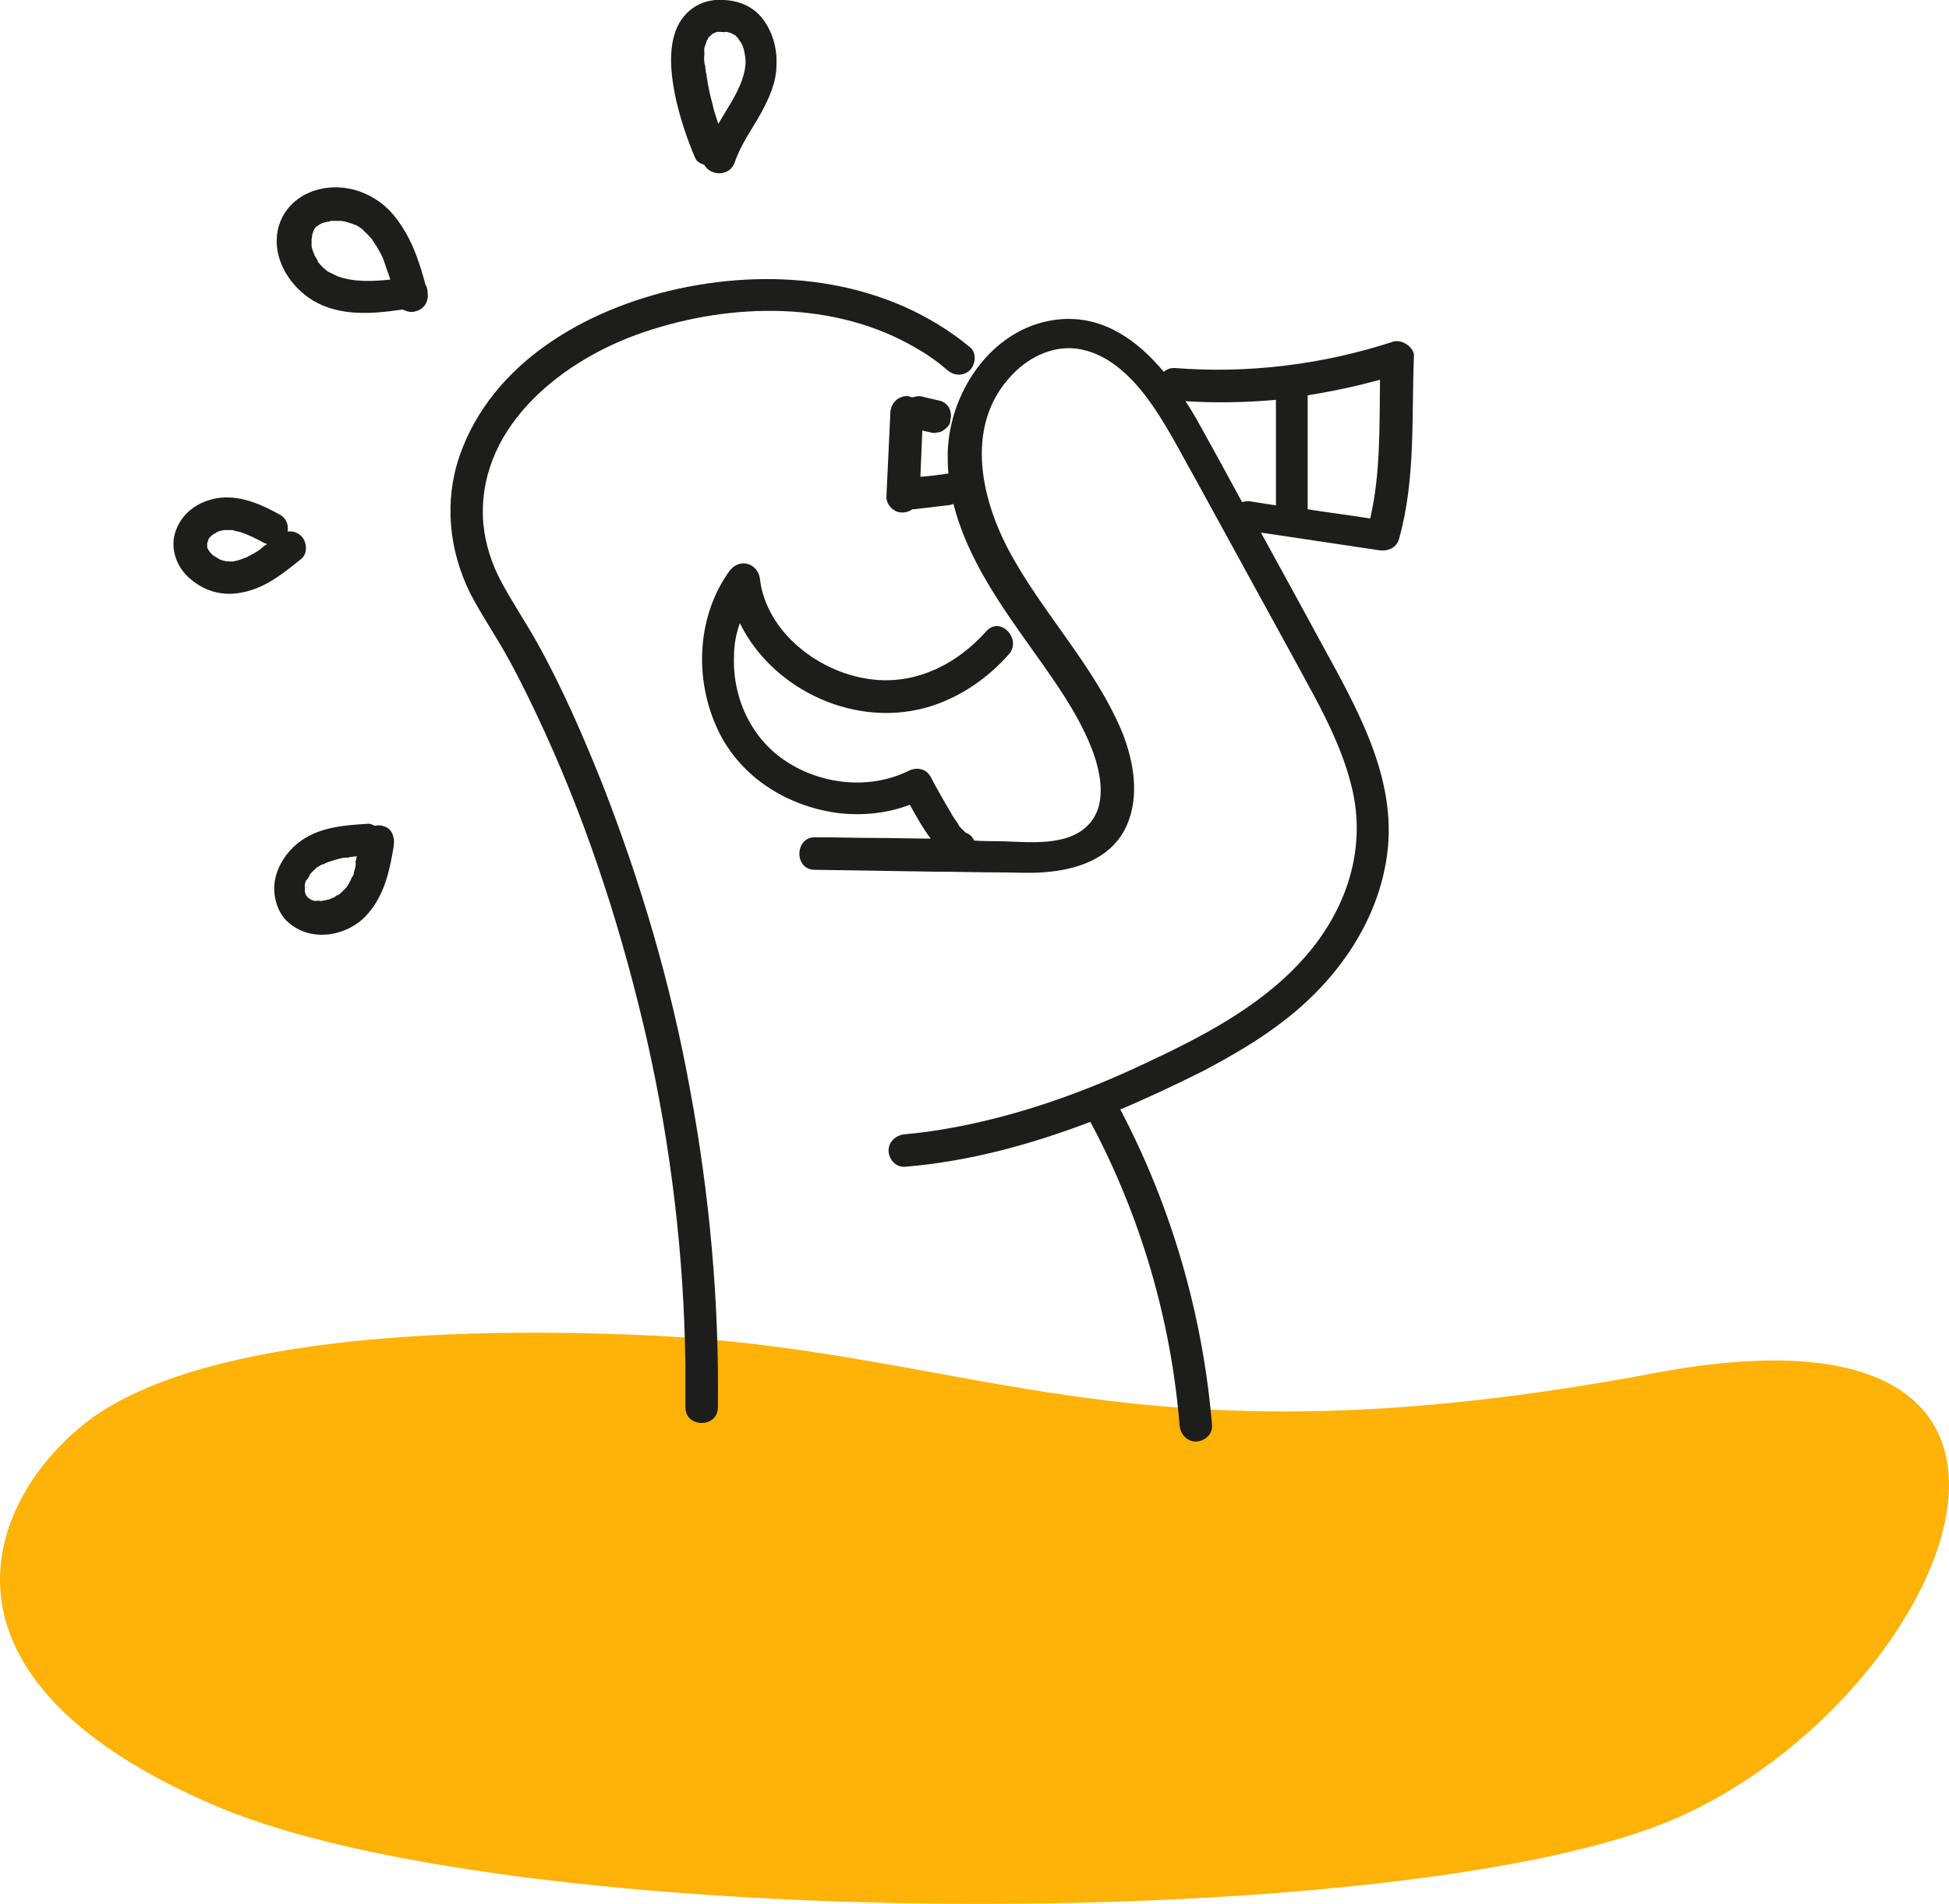
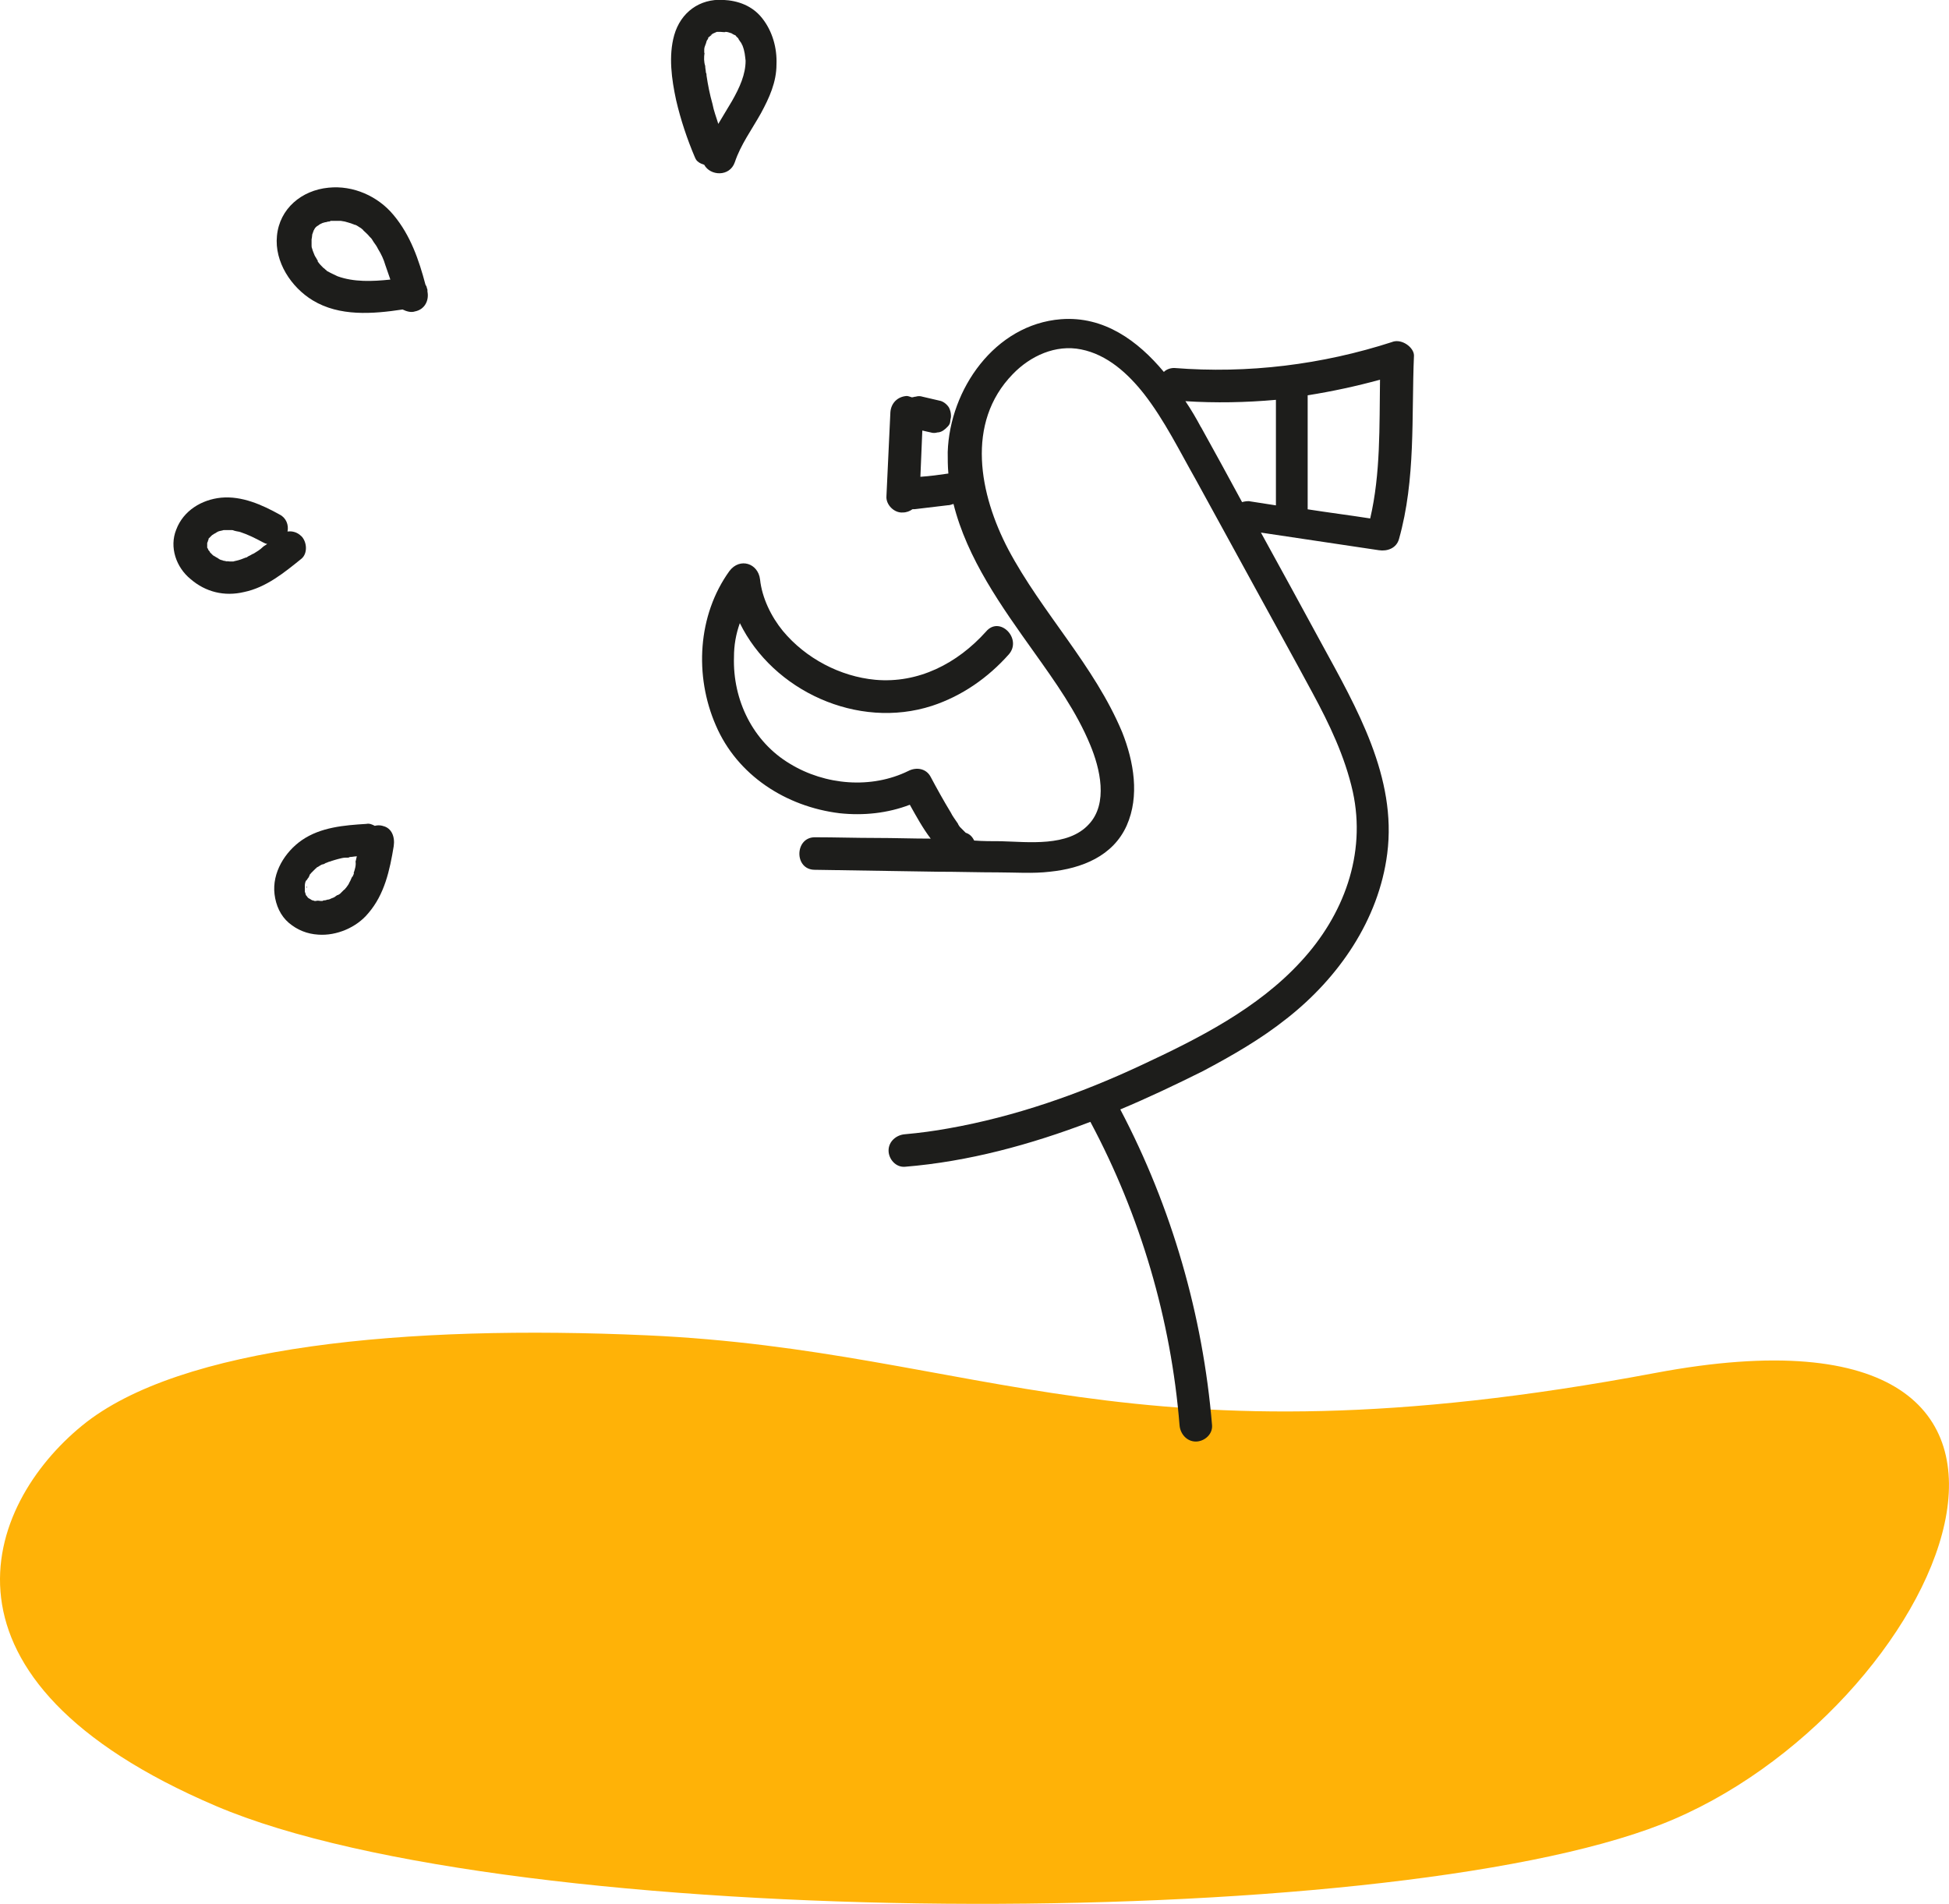
<svg xmlns="http://www.w3.org/2000/svg" id="Calque_1" data-name="Calque 1" viewBox="0 0 202.61 197.89">
  <defs>
    <style>
      .cls-1 {
        fill: #1d1d1b;
      }

      .cls-1, .cls-2 {
        stroke-width: 0px;
      }

      .cls-2 {
        fill: #ffb207;
      }
    </style>
  </defs>
  <path id="Tracé_1164" data-name="Tracé 1164" class="cls-2" d="m8.55,148.17c10.14-8.28,33.67-10.5,58.73-9.37,34.78,1.57,50.04,14.21,104.8,3.91,50.27-9.45,29.71,35.52.65,46.91-29.05,11.39-119.42,11.27-150.29-1.9-30.87-13.17-24.03-31.28-13.89-39.55Z" />
  <g>
-     <path class="cls-1" d="m62.65,81.57c-2.03-5.08-4.2-10.09-6.84-14.82-1.29-2.3-2.78-4.47-3.99-6.84-.95-1.96-1.56-4.13-1.62-6.29-.27-9.54,8.46-16.31,16.72-19.09,9.14-3.11,20.04-3.32,28.5,1.76,1.08.61,2.1,1.35,3.05,2.17.68.61,1.69.68,2.37,0,.61-.61.68-1.83,0-2.37-8.46-6.97-19.83-8.33-30.26-6.09-9.61,2.1-19.43,7.65-22.81,17.4-1.62,4.74-1.08,9.81,1.08,14.21,1.22,2.37,2.78,4.6,4.06,6.97,1.35,2.44,2.57,5.01,3.72,7.51,4.67,10.22,8.12,21.05,10.63,32.02,2.5,11.1,3.86,22.47,3.99,33.84v4.33c0,2.17,3.38,2.17,3.38,0,.14-11.1-.88-22.2-2.91-33.1-1.96-10.83-5.08-21.39-9.07-31.61Z" />
    <path class="cls-1" d="m144.75,35.54c-7.31,2.37-15.03,3.32-22.68,2.71-.41,0-.81.14-1.08.41-2.71-3.25-6.23-5.82-10.69-5.48-6.9.54-11.57,7.31-11.78,13.81,0,.74,0,1.49.07,2.23h0c-.95.14-1.9.27-2.91.34.07-1.62.14-3.18.2-4.81.27.07.61.14.88.2.2.07.47.07.68,0,.2,0,.41-.07.61-.2.2-.14.34-.27.47-.41.14-.14.27-.34.27-.61,0-.14.07-.27.07-.47,0-.34-.07-.61-.2-.88-.2-.34-.61-.68-1.02-.74-.61-.14-1.15-.27-1.76-.41-.2-.07-.47-.07-.68,0-.14,0-.27.07-.41.07-.2-.07-.41-.14-.54-.14-.95.07-1.62.74-1.69,1.69-.14,2.91-.27,5.82-.41,8.73-.07.88.81,1.76,1.69,1.69.41,0,.74-.14,1.02-.34h.2c1.15-.14,2.3-.27,3.45-.41.2,0,.41-.07.61-.14,1.42,5.69,5.01,10.69,8.39,15.43,2.17,3.05,4.4,6.16,5.82,9.61,1.02,2.44,1.9,6.09-.14,8.26-2.17,2.37-6.29,1.83-9.14,1.76-.95,0-1.83,0-2.78-.07-.2-.41-.47-.68-.88-.81l-.41-.41-.2-.2s-.2-.27-.2-.34c-.27-.41-.54-.74-.74-1.15-.74-1.22-1.42-2.44-2.1-3.72-.47-.88-1.49-1.02-2.3-.61-3.86,1.9-8.66,1.49-12.32-.74-3.86-2.3-5.96-6.63-5.82-11.1,0-1.22.2-2.37.61-3.52,3.45,7.04,12.25,11.1,19.97,8.6,3.11-1.02,5.82-2.91,7.99-5.35,1.42-1.62-.95-4.06-2.37-2.37-2.98,3.32-7.04,5.41-11.51,5.01-3.66-.34-7.24-2.23-9.61-5.08-1.22-1.49-2.17-3.45-2.37-5.35-.2-1.69-2.1-2.3-3.18-.88-3.32,4.6-3.66,10.9-1.42,16.04,2.23,5.21,7.31,8.46,12.86,9.14,2.5.27,5.01,0,7.31-.88.68,1.22,1.35,2.44,2.17,3.52-1.9,0-3.79-.07-5.69-.07-2.1,0-4.26-.07-6.36-.07s-2.17,3.38,0,3.38c4.26.07,8.53.14,12.73.2,2.1,0,4.26.07,6.36.07,1.76,0,3.59.14,5.35-.07,3.32-.34,6.57-1.62,7.99-4.81,1.35-3.05.74-6.63-.47-9.68-2.91-6.97-8.33-12.39-11.85-19.02-2.98-5.69-4.47-13.13.47-18.21,1.83-1.9,4.47-3.11,7.11-2.57,2.71.54,4.87,2.5,6.57,4.67,2.1,2.71,3.66,5.89,5.35,8.87,2.03,3.72,4.13,7.51,6.16,11.24,1.96,3.59,3.99,7.24,5.96,10.9,1.76,3.25,3.38,6.63,4.2,10.29,1.42,6.5-.95,12.86-5.41,17.67-4.47,4.87-10.63,7.99-16.58,10.76-6.36,2.98-13.13,5.35-20.04,6.57-1.49.27-2.98.47-4.54.61-.88.07-1.69.74-1.69,1.69,0,.88.74,1.76,1.69,1.69,6.63-.54,13.06-2.3,19.29-4.67,5.21,9.75,8.39,20.58,9.27,31.54.07.88.74,1.69,1.69,1.69.88,0,1.76-.74,1.69-1.69-.95-11.44-4.2-22.68-9.54-32.83,2.91-1.22,5.75-2.57,8.6-3.99,3.05-1.62,6.02-3.32,8.73-5.48,5.35-4.2,9.54-10.22,10.42-17.12,1.02-7.92-3.18-15.16-6.84-21.86-2.1-3.86-4.2-7.72-6.29-11.51,4.06.61,8.19,1.22,12.25,1.83.88.14,1.83-.2,2.1-1.15,1.76-6.23,1.29-12.73,1.56-19.09,0-.81-1.22-1.76-2.23-1.42Zm-1.29,3.93c-.07,4.81.07,9.75-1.02,14.42-2.17-.34-4.33-.61-6.5-.95v-11.85c2.57-.41,5.08-.95,7.51-1.62Zm-18.61,4.94c-.47-.88-1.02-1.83-1.62-2.71,3.11.2,6.29.14,9.41-.14v10.97c-.88-.14-1.76-.27-2.64-.41-.27-.07-.61,0-.88.07-1.42-2.64-2.84-5.21-4.26-7.78Z" />
    <path class="cls-1" d="m72.26,16.39c.14.41.54.61.95.74.61,1.15,2.64,1.29,3.18-.27.61-1.83,1.76-3.38,2.71-5.08.88-1.62,1.62-3.25,1.62-5.08.07-1.69-.41-3.45-1.49-4.81-1.02-1.29-2.5-1.83-4.06-1.9-2.44-.14-4.4,1.29-5.08,3.66-.61,2.17-.27,4.6.2,6.77.47,2.03,1.15,4.06,1.96,5.96Zm.95-10.9v-.34c0-.2.07-.34.14-.54.07-.14.07-.27.14-.41.07-.07.14-.2.14-.27s0-.07.07-.07l.07-.07c.14-.14.47-.27.07-.14.14-.07.27-.14.41-.27-.47.27.14,0,.27-.07h.34c.07,0,.61.07.54,0,.2,0,.41.07.61.14.07,0,.07.07.14.07.07.07.14.07.27.14,0,0,.07,0,.07.07.07.07.14.14.2.2l.07.07s0,.07.07.14c.07.14.2.27.27.41,0,0,0,.07.07.14.27.68.27,1.08.34,1.62,0,1.42-.61,2.78-1.42,4.2-.47.81-.95,1.56-1.42,2.37-.2-.68-.47-1.35-.61-2.1-.27-.95-.47-1.96-.61-2.91h0c0-.14,0-.2-.07-.34,0-.2-.07-.41-.07-.68-.14-.41-.14-.88-.07-1.35Z" />
    <path class="cls-1" d="m44.44,30.27c0-.14,0-.2-.07-.34,0-.14-.07-.2-.14-.34-.68-2.57-1.56-5.14-3.32-7.24-1.62-1.96-4.2-3.11-6.77-2.84-2.78.27-5.08,2.17-5.35,5.01-.27,2.71,1.49,5.35,3.72,6.7,2.78,1.69,6.23,1.42,9.34.95.41.2.88.34,1.29.2,1.02-.2,1.49-1.15,1.29-2.1h0Zm-10.9-7.17c.07-.07.07,0,0,0h0Zm1.56,5.62c-.27-.14-.61-.27-1.08-.54q-.07,0-.07-.07h0c-.14-.07-.2-.2-.34-.27-.2-.2-.41-.41-.54-.61-.2-.27-.07-.07,0-.07-.07-.14-.14-.2-.2-.34-.14-.2-.2-.34-.27-.54,0,0-.14-.34-.14-.41-.07-.14-.07-.27-.07-.34v-.68c0,.07.07-.34.07-.47,0-.07.07-.14.07-.2s.07-.14.07-.2.07-.07.07-.14c-.07.14.07-.14.14-.2.07-.07.14-.14.27-.2.14-.14.34-.2.47-.27h0c.07,0,.2-.07.27-.07.14,0,.2-.07.34-.07.07,0,.14,0,.2-.07h1.08c.07,0,.34.07.41.07.27.07.47.14.68.2,0,0,.14.07.2.07.07.07.2.07.2.07.2.07.34.2.47.27,0,0,.14.07.2.14.07.07.2.14.14.14.2.2.47.41.68.68.27.27.2.2.41.54.2.27.34.47.47.74.34.54.61,1.15.74,1.62.2.54.34,1.02.54,1.56-1.9.2-3.79.27-5.48-.34Z" />
    <path class="cls-1" d="m39.77,85.84c-.27-.07-.54-.07-.81,0-.27-.14-.54-.27-.88-.2-2.3.14-4.74.34-6.7,1.69-1.76,1.22-3.11,3.38-2.84,5.62.14,1.15.61,2.23,1.49,2.98.88.74,1.9,1.15,3.05,1.22,1.9.14,3.99-.74,5.21-2.23,1.69-1.96,2.23-4.47,2.64-6.97.14-.95-.2-1.9-1.15-2.1Zm-7.85,6.29v.14c-.07,0-.07-.07,0-.14Zm-.07.41h0Zm.07.2v-.14.14Zm1.29.95h0Zm3.59-2.91c-.07.14-.27.68-.14.27-.14.2-.2.47-.34.68-.07.2-.2.34-.34.54l-.07.07s-.07.14-.14.14c-.14.14-.27.27-.41.41-.07.07-.14.07-.2.14h-.07c-.14.07-.27.2-.41.27-.07,0-.14.07-.2.07-.14.07-.27.14-.41.14-.07,0-.2.07-.27.07s-.2,0-.27.07h-.2c-.07,0-.34-.07-.47,0h-.14c-.07,0-.14-.07-.27-.07h0c-.14-.07-.2-.14-.34-.2-.07-.07-.14-.07-.14-.14h0l-.07-.07h0c0-.07-.07-.07-.07-.07h0c0-.07-.07-.14-.07-.14v-.07c0-.07-.07-.14-.07-.2h0v-.68c0-.14.07-.47.2-.61-.07.07-.14.27,0,.07.07-.07.07-.14.14-.2s.14-.27.2-.41c0,0,.07,0,.07-.07.07-.07.14-.14.2-.2.07-.07.2-.2.34-.34,0,0,.07,0,.07-.07.14-.07.27-.14.34-.2.14-.07.2-.14.34-.14,0,0,.2-.07.27-.14.07,0,.2-.07.2-.07.14-.07.27-.07.41-.14.2-.07.47-.14.68-.2.27-.07.54-.14.74-.14h.2c.07,0,.2,0,.27-.07.27,0,.47-.07.74-.07-.07.2-.07.34-.14.54.07.41-.07.81-.2,1.22Z" />
    <path class="cls-1" d="m32.05,93.08s0,.07.07.07l.07.07-.14-.14Z" />
    <path class="cls-1" d="m31.31,55.72c-.41-.41-.95-.54-1.42-.47.14-.68-.14-1.42-.81-1.76-1.83-1.02-3.93-1.96-6.09-1.76-2.03.2-3.93,1.35-4.67,3.32-.74,1.83,0,3.93,1.49,5.14,1.56,1.35,3.52,1.83,5.55,1.35,2.3-.47,4.2-2.03,5.96-3.45.68-.54.61-1.76,0-2.37Zm-9.61,1.62c0,.07.07.07,0,0h0Zm1.08.81c-.2-.07-.07,0,0,0h0Zm3.59-.61c-.2.07-.34.2-.54.27-.07.07-.14.07-.2.14h-.07c-.34.14-.68.27-1.02.34-.07,0-.27.07-.27.07h-.41c-.14,0-.47-.07-.2,0-.14,0-.27-.07-.41-.07-.14-.07-.27-.07-.41-.14h0c-.07-.07-.14-.07-.2-.14-.14-.07-.27-.14-.34-.2h0c-.07,0-.07-.07-.14-.07-.07-.07-.2-.2-.27-.27l-.07-.07h0c0-.07-.07-.14-.14-.2,0,0-.07-.2-.14-.27v-.47c0-.07.07-.14.07-.2s.07-.14.07-.2v-.07h0l.34-.34c.07-.07.14-.07.2-.14.14-.07.27-.14.34-.2-.27.14,0,0,.14-.07.2-.07.34-.07.54-.14h.88c.14,0,.2.07.27.07.2.07.41.07.61.14.81.27,1.49.61,2.37,1.08.14.07.27.14.41.14-.14.14-.34.2-.47.34-.27.27-.61.47-.95.68Z" />
  </g>
</svg>